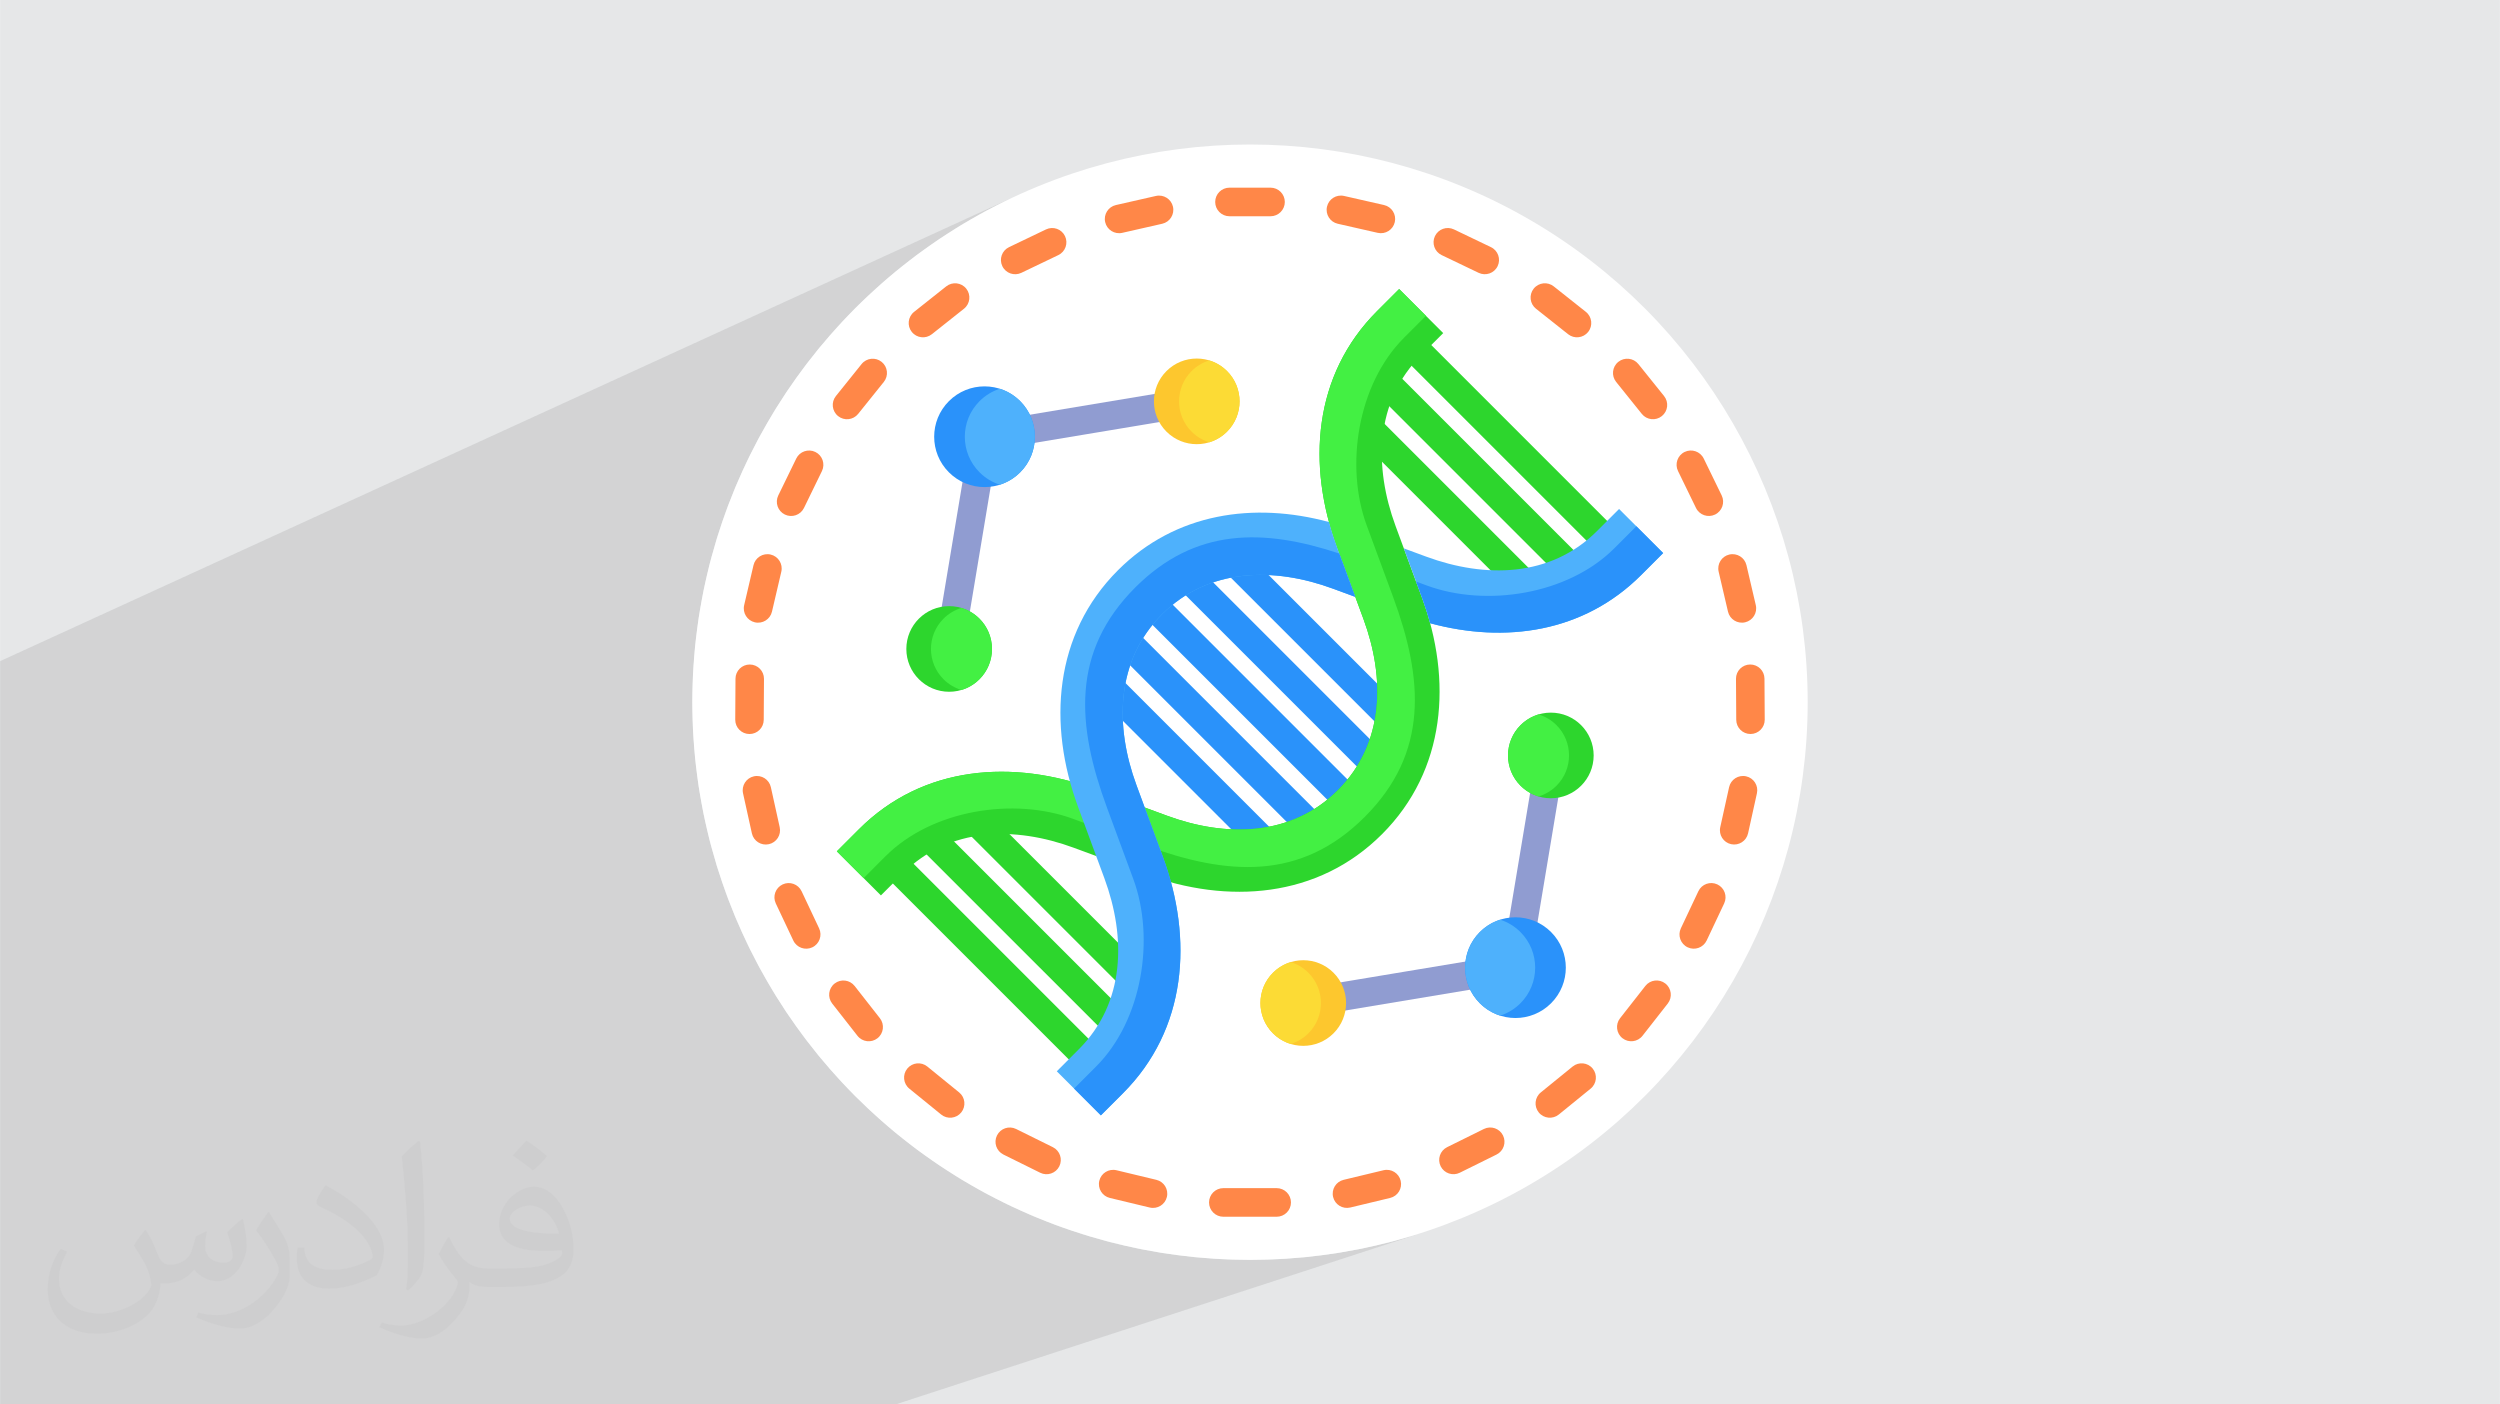
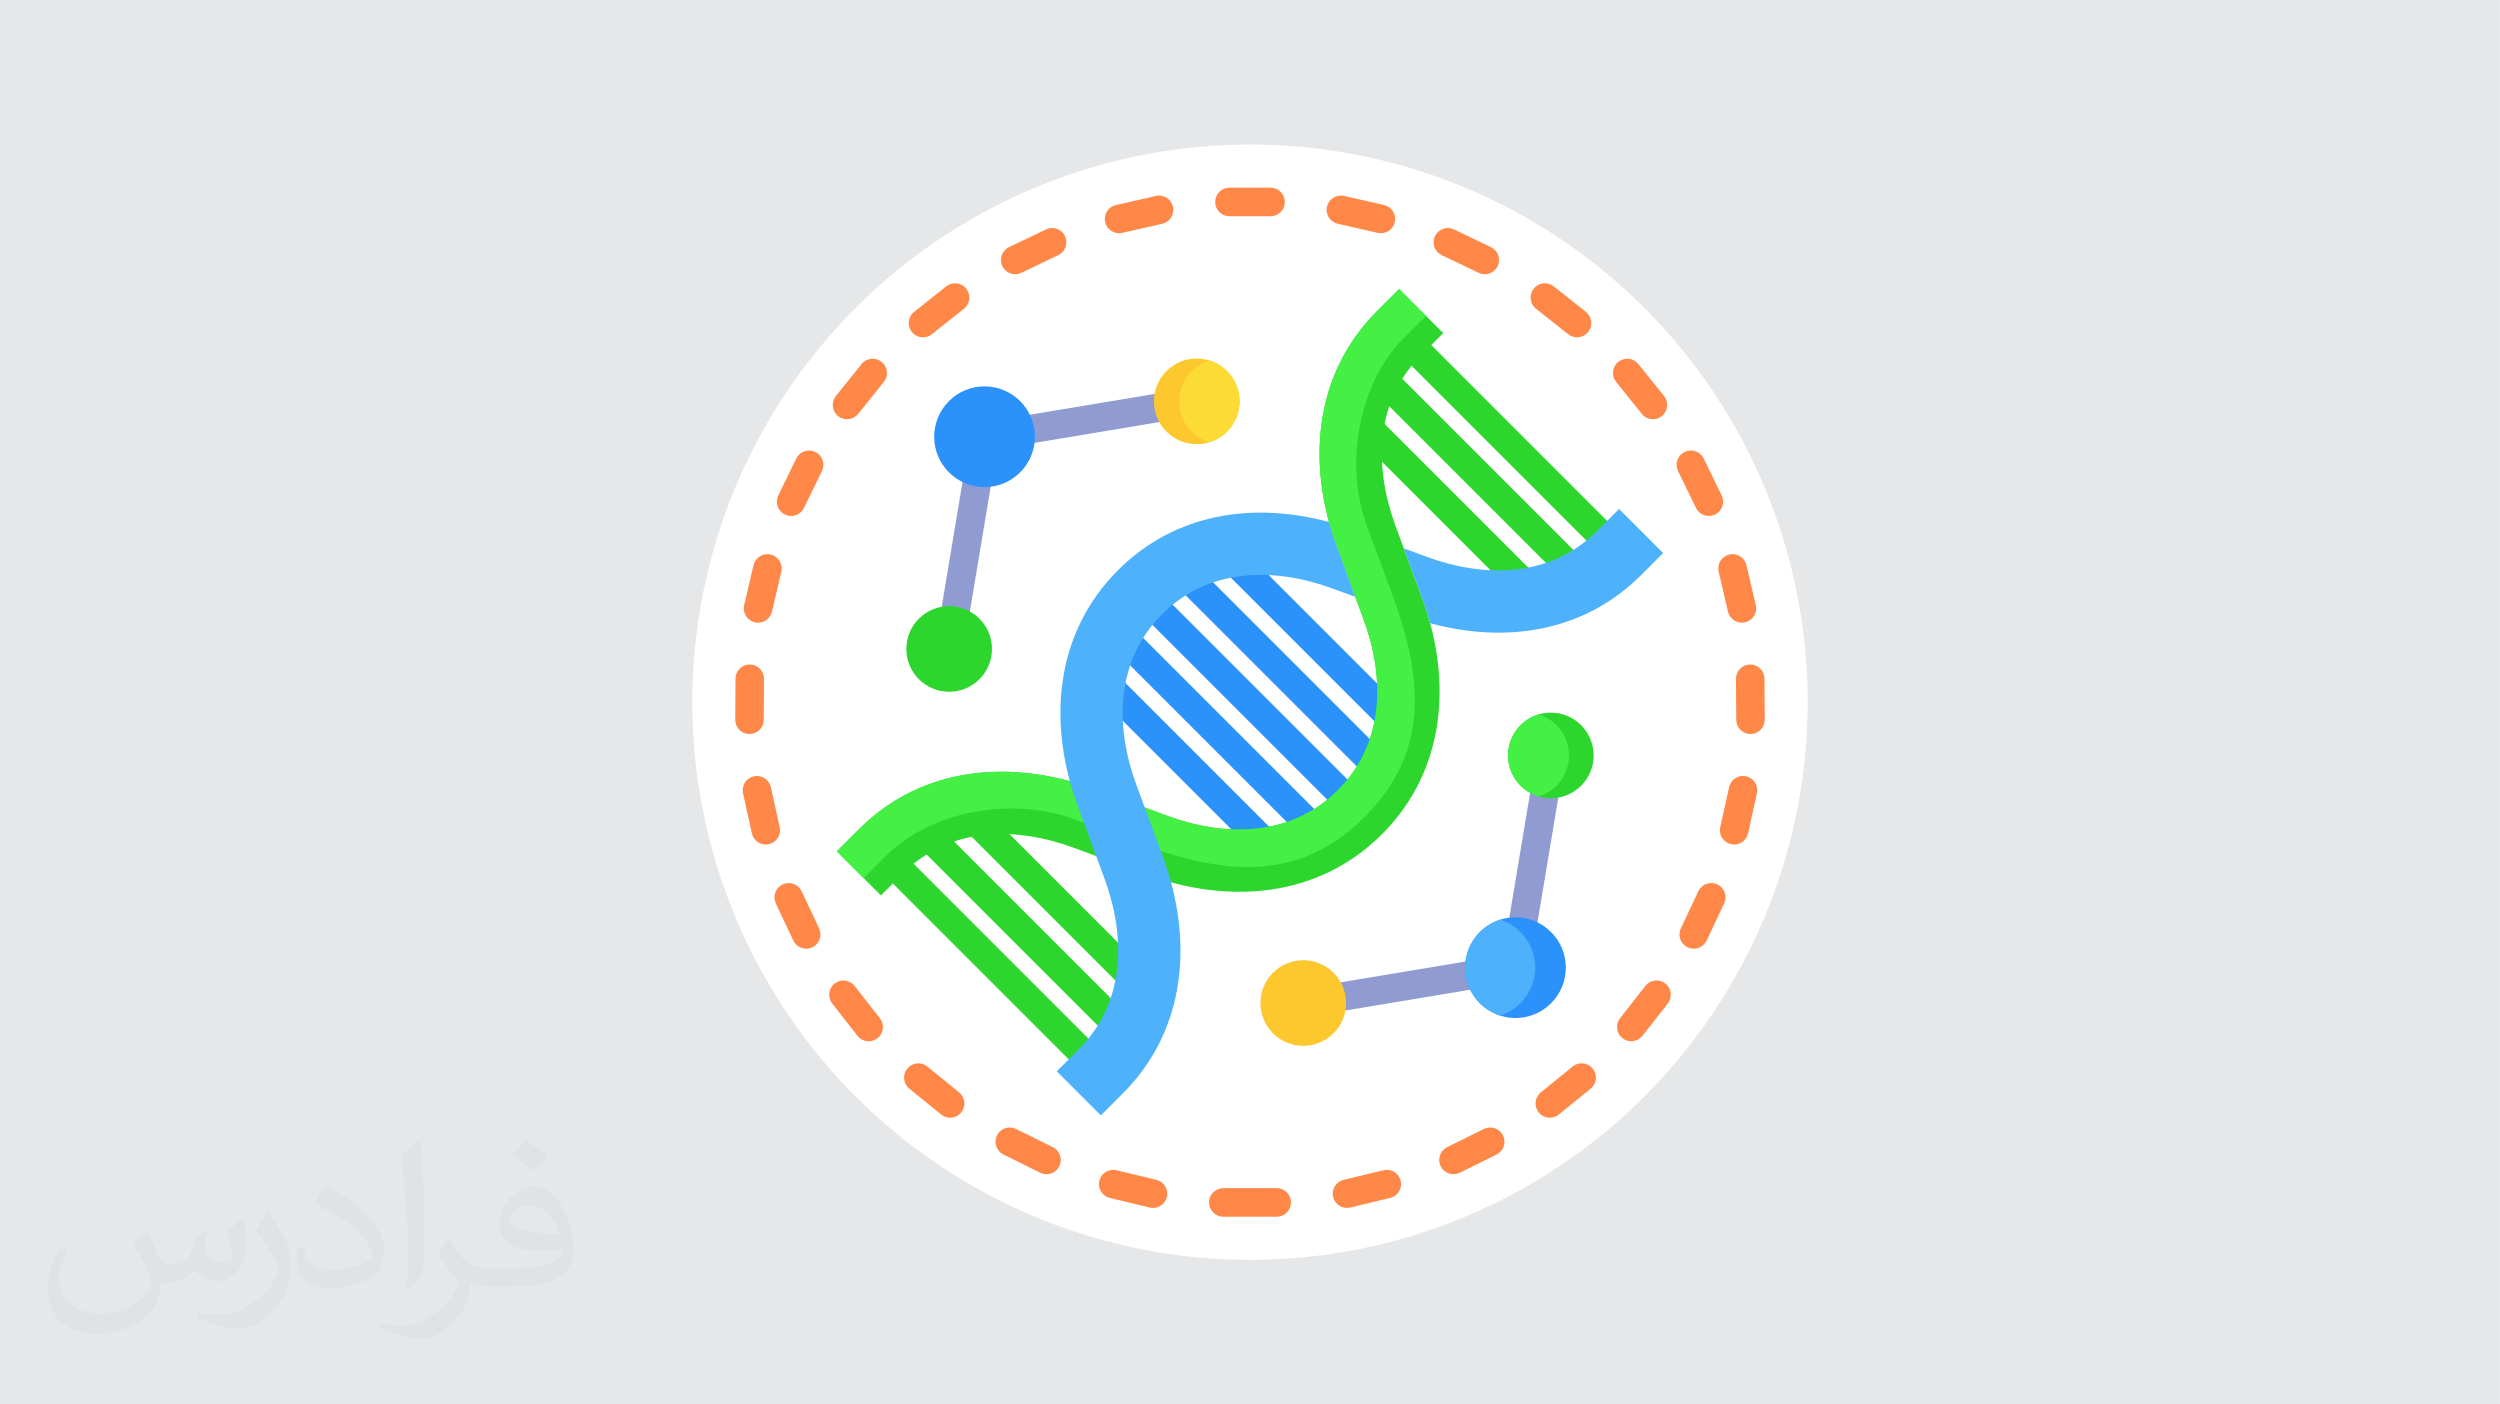
<svg xmlns="http://www.w3.org/2000/svg" xml:space="preserve" width="3.708in" height="2.083in" version="1.0" style="shape-rendering:geometricPrecision; text-rendering:geometricPrecision; image-rendering:optimizeQuality; fill-rule:evenodd; clip-rule:evenodd" viewBox="0 0 3702.73 2080.18" data-name="Layer 1">
  <defs>
    <style type="text/css">
   
    .fil5 {fill:#2A92FA}
    .fil4 {fill:#2DD62D}
    .fil10 {fill:#43F043}
    .fil8 {fill:#4EB1FC}
    .fil7 {fill:#909CD1}
    .fil0 {fill:#E6E7E8}
    .fil12 {fill:#FCDB35}
    .fil11 {fill:#FDC72E}
    .fil6 {fill:#FF8748}
    .fil3 {fill:white}
    .fil9 {fill:#2DD62D;fill-rule:nonzero}
    .fil2 {fill:#373435;fill-opacity:0.031}
    .fil1 {fill:#2B2A29;fill-opacity:0.102}
   
  </style>
  </defs>
  <g id="Layer_x0020_1">
    <polygon class="fil0" points="-0,0 3702.73,0 3702.73,2080.18 -0,2080.18 " />
-     <polygon class="fil1" points="1326.41,2080.18 -0,2080.18 -0,979.28 1493.24,295.51 1457.62,313.75 1423.03,333.64 1389.52,355.13 1357.13,378.16 1325.93,402.68 1295.96,428.64 1267.27,455.99 1239.91,484.68 1213.95,514.65 1189.43,545.86 1166.4,578.25 1144.91,611.76 1125.03,646.35 1106.78,681.97 1090.24,718.56 1075.45,756.07 1062.46,794.45 1051.33,833.65 1042.11,873.61 1034.84,914.29 1029.59,955.63 1026.4,997.58 1025.33,1040.09 1026.4,1082.6 1029.59,1124.55 1034.84,1165.89 1042.11,1206.57 1051.33,1246.53 1062.46,1285.73 1075.45,1324.11 1090.24,1361.62 1106.78,1398.21 1125.03,1433.83 1144.91,1468.42 1166.4,1501.93 1189.43,1534.32 1213.95,1565.53 1239.91,1595.5 1267.27,1624.19 1295.96,1651.54 1325.93,1677.5 1357.13,1702.02 1389.52,1725.05 1423.03,1746.54 1457.62,1766.43 1493.24,1784.67 1529.83,1801.21 1567.34,1816 1605.73,1828.99 1644.92,1840.12 1684.89,1849.35 1725.56,1856.61 1766.9,1861.86 1808.86,1865.05 1851.36,1866.13 1893.87,1865.05 1935.82,1861.86 1977.16,1856.61 2017.84,1849.35 2057.8,1840.12 2097,1828.99 " />
    <path class="fil2" d="M215.96 1821.93c7.07,10.71 11.65,21.01 16.13,32.45 3.33,6.66 5.09,18.93 20.7,18.93 4.57,0 11.13,-1.35 16.95,-4.57 6.55,-3.44 11.54,-8.64 14.15,-16.53l6.24 -21.01 15.19 -7.49 1.04 1.04c-2.08,7.91 -2.59,15.5 -2.59,21.43 0,17.57 15.19,24.23 27.25,24.23 7.07,0 13.42,-3.44 13.42,-9.89 0,-8.32 -3.53,-22.47 -8.12,-35.16 7.07,-7.07 14.15,-14.15 22.26,-19.87l1.25 0.63c3.53,14.98 5.51,29.75 5.51,39.63 0,9.67 -4.27,20.39 -7.8,27.36 -7.28,13.73 -20.18,24.65 -35.78,24.65 -11.85,0 -25.06,-5.93 -34.12,-16.95l-0.52 0c-8.53,10.61 -21.74,20.18 -42.86,20.18l-6.55 0c-1.04,13.94 -4.05,23.81 -8.64,32.66 -12.58,24.54 -49.92,41.92 -85.08,41.92 -48.89,0 -73.43,-28.19 -73.43,-65.73 0,-23.19 7.59,-44.72 19.24,-60.01l9.56 3.95c-7.28,13.94 -12.17,27.04 -12.17,39.94 0,35.16 28.61,51.9 61.58,51.9 30.58,0 68.44,-19.45 75.31,-42.02 -2.59,-24.65 -11.85,-36.19 -26,-58.66 4.27,-7.49 9.78,-14.98 16.64,-22.98l1.25 0 0 0 0 0 -0.01 -0.04zm563.83 -132.3c10.3,6.45 20.39,14.04 30.27,22.78 -5.51,7.8 -12.38,14.88 -20.91,21.12 -9.89,-8.01 -19.76,-14.88 -29.86,-22.16 6.86,-7.7 13.63,-15.08 20.49,-21.74l0 0 0 0 0 0 0 0 0 0 0.01 0zm5.3 96.11c-16.64,0 -30.27,10.92 -30.27,19.03 0,17.38 33.28,22.78 73.12,22.56 -4.99,-20.39 -22.47,-41.61 -42.86,-41.61l0 0.01zm-37.35 92.99c21.64,0 40.57,-0.63 55.02,-4.27 16.13,-4.05 29.75,-12.17 29.75,-17.78 0,-1.46 0,-3.22 -0.52,-4.68 -9.05,0.83 -19.45,0.83 -28.5,0.83 -29.33,0 -51.79,-6.66 -60.64,-23.09 -2.19,-4.57 -3.74,-9.67 -3.74,-15.5 0,-15.92 6.86,-31.41 18.93,-42.13 10.08,-8.84 21.22,-14.35 32.55,-14.35 20.49,0 36.81,16.44 48.26,42.34 6.24,14.15 10.5,30.47 10.5,51.07 0,13.73 -3.74,25.27 -12.27,33.8 -15.92,15.4 -45.24,21.22 -90.17,21.22l-20.39 0 0 0 -5.3 0c-11.13,0 -19.14,-1.98 -25.48,-6.86l-1.04 0c0.31,2.59 0.52,5.09 0.52,7.49 0,10.08 -3.33,22.98 -10.08,33.28 -19.97,29.64 -41.61,42.53 -60.33,42.53 -18.93,0 -42.13,-7.28 -63.03,-16.75l3.74 -7.28c6.76,2.81 16.13,4.68 29.02,4.68 33.8,0 78.21,-32.45 83.72,-64.17 -1.25,-2.59 -3.53,-6.03 -6.76,-9.67 -9.89,-11.75 -16.13,-21.53 -21.95,-31.82 4.99,-9.89 9.56,-17.78 13.83,-24.96l1.77 -0.21c14.46,29.44 27.56,46.28 56.78,46.28l4.57 0 0 0 21.22 0 0 0 0 0 0 0 0 0 0 0 0.04 0zm-146.45 31.1c2.5,-13.52 2.7,-28.7 2.7,-42.86l0 -21.01c0,-39.21 -4.99,-96.2 -9.05,-133.34 7.07,-7.59 16.95,-16.53 24.75,-22.56l2.29 0.63c5.3,46.7 6.55,100.79 6.55,150.81 0,13.11 -0.52,25.9 -1.77,35.26 -0.73,11.85 -7.59,20.8 -22.26,34.53l-3.22 -1.46zm-150.71 -61.89c0.73,18.41 9.78,32.87 41.4,32.87 19.66,0 36.3,-5.09 54.71,-13.83 3.33,-1.46 5.09,-3.44 5.09,-5.09 0,-11.54 -8.84,-26.83 -23.71,-40.77 -14.46,-13.11 -33.6,-24.65 -51.48,-32.35 -6.14,-2.59 -8.12,-5.3 -8.12,-7.91 0,-5.3 7.07,-16.44 12.9,-24.44l1.98 -0.21c20.49,10.71 43.38,26.63 60.33,44.3 15.4,16.33 24.96,32.87 24.96,50.86 0,13.31 -4.05,25.79 -10.61,37.44 -22.47,11.33 -46.39,19.97 -70.1,19.97 -28.81,0 -48.47,-13.52 -48.47,-45.24 0,-3.44 0,-8.73 1.25,-15.61l9.89 0 0 0 0 0 0 0 0 0 0 0 -0.01 0zm-52.11 -52.32l17.89 28.92c6.55,10.71 12.69,22.37 12.69,40.77l0 23.5c0,19.03 -12.17,39.42 -31.82,59.6 -15.4,13.63 -29.02,19.45 -41.61,19.45 -18.72,0 -40.15,-5.82 -64.9,-16.44l2.81 -7.28c7.8,2.08 16.84,3.84 27.98,3.84 35.58,-0.21 71.97,-26.21 88.61,-57.93 1.98,-3.64 2.7,-7.07 2.7,-9.47 0,-3.64 -1.98,-7.7 -3.53,-11.33 -9.05,-17.05 -19.14,-32.66 -30.27,-47.12 5.82,-9.16 11.65,-17.99 17.99,-26.73l1.46 0.21 0 0 0 0 0 0 0 0 0 0 -0.01 0z" />
    <circle class="fil3" cx="1851.36" cy="1040.09" r="826.04" />
    <g id="_1660184037792">
      <g>
        <path class="fil4" d="M1329.14 1255.52l311.79 311.79 -29.95 29.95 -311.79 -311.79 29.95 -29.95zm128.31 -57.67l-29.95 29.95 241.15 241.15 29.95 -29.95 -241.15 -241.15zm-73.92 19.07l-29.95 29.95 296.02 296.01 29.95 -29.95 -296.02 -296.02z" />
        <path class="fil5" d="M1707.04 865.82l314.06 314.06 -29.95 29.95 -314.06 -314.07 29.95 -29.95 -0 0zm128.31 -57.67l-29.95 29.95 243.43 243.42 29.95 -29.95 -243.42 -243.42zm-73.93 19.07l-29.95 29.95 298.28 298.28 29.95 -29.95 -298.28 -298.28zm-112.06 166.92l-29.95 29.95 243.43 243.43 29.95 -29.95 -243.42 -243.42zm19.07 -73.93l-29.95 29.95 298.28 298.28 29.95 -29.95 -298.28 -298.28z" />
        <path class="fil4" d="M2041.34 618.49l231.17 231.17 -29.95 29.95 -231.17 -231.17 29.95 -29.95zm57.67 -128.31l-29.95 29.95 301.81 301.81 29.95 -29.95 -301.81 -301.81zm-38.61 54.39l-29.95 29.95 286.03 286.03 29.95 -29.95 -286.03 -286.03z" />
        <path class="fil6" d="M1881.75 277.96c11.7,0 21.18,9.49 21.18,21.18 0,11.7 -9.48,21.18 -21.18,21.18l-60.76 -0c-11.7,0 -21.18,-9.48 -21.18,-21.18 0,-11.7 9.48,-21.18 21.18,-21.18l60.76 0zm-69.87 1524.27c-11.7,0 -21.18,-9.48 -21.18,-21.18 0,-11.7 9.48,-21.18 21.18,-21.18l78.98 0c11.7,0 21.18,9.48 21.18,21.18 0,11.7 -9.48,21.18 -21.18,21.18l-78.98 0zm-168.1 -27.84c-11.33,-2.7 -18.33,-14.07 -15.64,-25.4 2.7,-11.33 14.07,-18.33 25.4,-15.64l59.08 14.2c11.33,2.69 18.33,14.07 15.64,25.4 -2.7,11.33 -14.07,18.33 -25.4,15.64l-59.08 -14.2zm-157.6 -64.25c-10.46,-5.17 -14.76,-17.84 -9.6,-28.3 5.16,-10.46 17.83,-14.76 28.3,-9.6l54.46 26.94c10.46,5.17 14.76,17.84 9.6,28.3 -5.16,10.46 -17.84,14.76 -28.3,9.6l-54.46 -26.94 0 -0zm-139.4 -97.64c-9.05,-7.36 -10.42,-20.65 -3.06,-29.7 7.36,-9.05 20.65,-10.42 29.7,-3.06l47.14 38.34c9.05,7.36 10.42,20.65 3.06,29.7 -7.36,9.05 -20.65,10.42 -29.7,3.06l-47.14 -38.34zm-114.3 -126.11c-7.17,-9.18 -5.54,-22.45 3.64,-29.62 9.18,-7.17 22.44,-5.54 29.62,3.64l37.47 47.83c7.17,9.18 5.54,22.45 -3.64,29.62 -9.18,7.17 -22.45,5.54 -29.62,-3.64l-37.47 -47.84 -0 0zm-83.5 -148.24c-4.98,-10.55 -0.46,-23.15 10.09,-28.13 10.55,-4.98 23.15,-0.46 28.13,10.09l25.93 54.95c4.98,10.55 0.46,23.15 -10.09,28.13 -10.55,4.98 -23.15,0.46 -28.13,-10.09l-25.93 -54.95 0 -0zm-48.52 -163.11c-2.51,-11.38 4.68,-22.64 16.05,-25.15 11.38,-2.51 22.64,4.68 25.15,16.05l13.1 59.33c2.51,11.38 -4.67,22.64 -16.05,25.15 -11.38,2.51 -22.64,-4.67 -25.15,-16.05l-13.11 -59.34zm-11.18 -169.75c0.04,-11.65 9.53,-21.06 21.18,-21.01 11.65,0.04 21.06,9.53 21.02,21.18l-0.37 60.76c-0.04,11.65 -9.53,21.06 -21.18,21.02 -11.65,-0.05 -21.06,-9.53 -21.02,-21.18l0.37 -60.76zm26.67 -168.09c2.65,-11.38 14.02,-18.45 25.4,-15.8 11.38,2.65 18.45,14.02 15.8,25.4l-13.83 59.17c-2.65,11.38 -14.02,18.45 -25.4,15.8 -11.38,-2.65 -18.45,-14.02 -15.8,-25.4l13.83 -59.16 -0 0zm63.31 -157.98c5.11,-10.51 17.79,-14.88 28.3,-9.76 10.51,5.11 14.88,17.78 9.76,28.3l-26.6 54.63c-5.12,10.51 -17.78,14.88 -28.3,9.76 -10.51,-5.11 -14.88,-17.79 -9.76,-28.3l26.61 -54.63 -0 0zm96.8 -139.98c7.31,-9.09 20.61,-10.54 29.7,-3.22 9.1,7.31 10.54,20.61 3.23,29.7l-38.05 47.37c-7.31,9.1 -20.61,10.54 -29.7,3.23 -9.09,-7.31 -10.54,-20.61 -3.23,-29.7l38.05 -47.37zm125.35 -115.04c9.14,-7.27 22.44,-5.75 29.7,3.39 7.26,9.14 5.74,22.43 -3.39,29.7l-47.6 37.76c-9.14,7.26 -22.44,5.74 -29.7,-3.39 -7.27,-9.14 -5.75,-22.44 3.39,-29.7l47.6 -37.76zm147.82 -84.39c10.51,-5.02 23.11,-0.58 28.13,9.93 5.02,10.51 0.58,23.11 -9.93,28.13l-54.79 26.27c-10.51,5.02 -23.11,0.58 -28.13,-9.93 -5.02,-10.51 -0.58,-23.1 9.93,-28.13l54.79 -26.27zm162.82 -49.57c11.38,-2.56 22.67,4.59 25.23,15.96 2.56,11.38 -4.59,22.68 -15.97,25.24l-59.25 13.47c-11.38,2.56 -22.67,-4.59 -25.23,-15.97 -2.56,-11.38 4.59,-22.67 15.97,-25.23l59.25 -13.47 0 0zm337.12 1443.1c11.33,-2.7 22.71,4.3 25.4,15.64 2.7,11.33 -4.3,22.7 -15.64,25.4l-59.08 14.2c-11.33,2.7 -22.7,-4.3 -25.4,-15.64 -2.7,-11.33 4.3,-22.71 15.64,-25.4l59.08 -14.2zm148.66 -61.12c10.46,-5.16 23.13,-0.86 28.3,9.6 5.16,10.46 0.86,23.13 -9.6,28.3l-54.46 26.94c-10.46,5.16 -23.13,0.86 -28.3,-9.6 -5.16,-10.46 -0.86,-23.13 9.6,-28.3l54.46 -26.94 -0 0zm131.45 -92.5c9.05,-7.36 22.34,-5.99 29.7,3.06 7.36,9.05 5.98,22.34 -3.06,29.7l-47.14 38.34c-9.05,7.36 -22.35,5.98 -29.7,-3.06 -7.36,-9.05 -5.99,-22.35 3.06,-29.7l47.14 -38.34zm107.67 -119.33c7.17,-9.18 20.44,-10.81 29.62,-3.64 9.18,7.17 10.81,20.44 3.64,29.62l-37.47 47.84c-7.17,9.18 -20.43,10.81 -29.62,3.64 -9.18,-7.17 -10.81,-20.44 -3.64,-29.62l37.47 -47.83 0 -0zm78.54 -140.3c4.98,-10.55 17.57,-15.08 28.13,-10.09 10.55,4.98 15.08,17.57 10.09,28.13l-25.93 54.95c-4.98,10.55 -17.58,15.08 -28.13,10.09 -10.56,-4.98 -15.08,-17.58 -10.09,-28.13l25.93 -54.95 0 0zm45.53 -154.17c2.51,-11.38 13.77,-18.56 25.15,-16.05 11.38,2.51 18.56,13.77 16.05,25.15l-13.11 59.33c-2.51,11.38 -13.77,18.56 -25.15,16.05 -11.38,-2.51 -18.56,-13.77 -16.05,-25.15l13.11 -59.33zm10.19 -160.48c-0.05,-11.65 9.36,-21.14 21.02,-21.18 11.65,-0.05 21.13,9.36 21.18,21.01l0.37 60.76c0.05,11.65 -9.36,21.13 -21.01,21.18 -11.65,0.04 -21.14,-9.37 -21.18,-21.02l-0.37 -60.76zm-25.68 -158.66c-2.65,-11.38 4.42,-22.75 15.8,-25.4 11.38,-2.65 22.75,4.42 25.4,15.8l13.83 59.17c2.65,11.38 -4.43,22.75 -15.8,25.4 -11.38,2.65 -22.75,-4.42 -25.4,-15.8l-13.83 -59.16 -0 0zm-60.17 -149.04c-5.12,-10.51 -0.75,-23.18 9.76,-28.3 10.51,-5.12 23.18,-0.75 28.3,9.76l26.6 54.63c5.12,10.51 0.75,23.18 -9.76,28.3 -10.51,5.12 -23.18,0.75 -28.3,-9.76l-26.6 -54.63 0 -0zm-91.67 -132.04c-7.31,-9.09 -5.87,-22.39 3.22,-29.7 9.09,-7.31 22.39,-5.87 29.7,3.23l38.05 47.37c7.31,9.09 5.87,22.39 -3.23,29.7 -9.09,7.31 -22.39,5.87 -29.7,-3.23l-38.05 -47.37zm-118.73 -108.42c-9.14,-7.27 -10.66,-20.57 -3.39,-29.7 7.26,-9.14 20.56,-10.66 29.7,-3.39l47.6 37.76c9.14,7.26 10.66,20.56 3.39,29.7 -7.26,9.14 -20.56,10.66 -29.7,3.39l-47.6 -37.76zm-139.71 -79.42c-10.51,-5.02 -14.95,-17.62 -9.93,-28.13 5.03,-10.51 17.62,-14.95 28.13,-9.93l54.79 26.27c10.51,5.02 14.95,17.62 9.93,28.13 -5.03,10.51 -17.62,14.95 -28.13,9.93l-54.79 -26.27zm-153.88 -46.43c-11.38,-2.56 -18.53,-13.86 -15.97,-25.23 2.56,-11.38 13.86,-18.53 25.24,-15.97l59.25 13.47c11.38,2.56 18.53,13.86 15.97,25.23 -2.56,11.38 -13.86,18.53 -25.24,15.97l-59.25 -13.47 0 -0z" />
        <path class="fil7" d="M1926.76 1464.84l299.44 -49.92 49.92 -299.44 41.7 6.95 -52.33 313.91c-1.29,8.85 -8.15,16.24 -17.44,17.79l-314.33 52.4 -6.95 -41.7z" />
        <path class="fil5" d="M2191.82 1380.54c-29.13,29.13 -29.13,76.36 0,105.49 29.13,29.13 76.36,29.13 105.49,0 29.13,-29.13 29.13,-76.36 0,-105.49 -29.13,-29.13 -76.36,-29.13 -105.49,0z" />
        <path class="fil8" d="M2191.82 1380.54c-29.13,29.13 -29.13,76.36 0,105.49 8.72,8.72 19.06,14.82 30.05,18.32 10.99,-3.5 21.33,-9.61 30.05,-18.32 29.13,-29.13 29.13,-76.36 0,-105.49 -8.72,-8.72 -19.06,-14.82 -30.05,-18.32 -10.99,3.5 -21.33,9.61 -30.05,18.32z" />
      </g>
      <circle class="fil9" cx="2296.97" cy="1118.96" r="63.42" />
      <path class="fil10" d="M2252.12 1074.11c7.69,-7.69 16.87,-12.99 26.61,-15.91 9.74,2.92 18.92,8.22 26.61,15.91 24.77,24.77 24.77,64.93 0,89.7 -7.69,7.69 -16.87,12.99 -26.61,15.91 -9.74,-2.91 -18.91,-8.21 -26.61,-15.91 -24.77,-24.77 -24.77,-64.93 0,-89.7z" />
      <path class="fil11" d="M1885.39 1440.84c24.77,-24.77 64.93,-24.77 89.7,0 24.77,24.77 24.77,64.93 0,89.7 -24.77,24.77 -64.93,24.77 -89.7,0 -24.77,-24.77 -24.77,-64.93 0,-89.7z" />
-       <path class="fil12" d="M1885.39 1440.84c7.59,-7.59 16.64,-12.86 26.24,-15.79 9.6,2.94 18.65,8.2 26.24,15.79 24.77,24.77 24.77,64.93 0,89.7 -7.59,7.59 -16.64,12.85 -26.24,15.79 -9.6,-2.94 -18.65,-8.2 -26.24,-15.79 -24.77,-24.77 -24.77,-64.93 0,-89.7z" />
      <path class="fil7" d="M1775.97 615.34l-299.44 49.92 -49.92 299.44 -41.7 -6.95 52.33 -313.91c1.29,-8.85 8.15,-16.25 17.45,-17.8l314.33 -52.4 6.95 41.7 0 0z" />
      <path class="fil5" d="M1510.91 699.63c29.13,-29.13 29.13,-76.36 0,-105.49 -29.13,-29.13 -76.36,-29.13 -105.49,0 -29.13,29.13 -29.13,76.36 0,105.49 29.13,29.13 76.36,29.13 105.49,0z" />
-       <path class="fil8" d="M1510.91 699.63c29.13,-29.13 29.13,-76.36 0,-105.49 -8.72,-8.72 -19.06,-14.82 -30.05,-18.33 -10.99,3.5 -21.33,9.61 -30.05,18.33 -29.13,29.13 -29.13,76.36 0,105.49 8.72,8.72 19.06,14.83 30.05,18.33 10.99,-3.5 21.33,-9.61 30.05,-18.33z" />
      <circle class="fil9" cx="1405.76" cy="961.22" r="63.42" />
-       <path class="fil10" d="M1450.61 1006.07c-7.69,7.69 -16.87,12.99 -26.61,15.91 -9.74,-2.91 -18.92,-8.22 -26.61,-15.91 -24.77,-24.77 -24.77,-64.93 0,-89.7 7.69,-7.69 16.87,-12.99 26.61,-15.91 9.74,2.92 18.91,8.22 26.61,15.91 24.77,24.77 24.77,64.93 0,89.7z" />
+       <path class="fil10" d="M1450.61 1006.07z" />
      <path class="fil11" d="M1817.34 639.34c-24.77,24.77 -64.93,24.77 -89.7,0 -24.77,-24.77 -24.77,-64.93 0,-89.7 24.77,-24.77 64.93,-24.77 89.7,0 24.77,24.77 24.77,64.93 0,89.7z" />
      <path class="fil12" d="M1817.34 639.34c-7.59,7.59 -16.64,12.85 -26.24,15.79 -9.6,-2.94 -18.65,-8.2 -26.24,-15.79 -24.77,-24.77 -24.77,-64.93 0,-89.7 7.59,-7.59 16.64,-12.86 26.24,-15.79 9.6,2.94 18.65,8.2 26.24,15.79 24.77,24.77 24.77,64.93 0,89.7z" />
      <path class="fil4" d="M2104.92 526.03c-68.93,68.93 -70.11,165.84 -37.89,253.2l39.08 105.97c44.98,121.95 35.75,255.44 -59.22,350.41 -94.97,94.96 -228.46,104.19 -350.41,59.22l-105.97 -39.08c-87.36,-32.22 -184.27,-31.05 -253.2,37.88l-32.64 32.64 -65.27 -65.27 32.64 -32.63c94.96,-94.97 228.46,-104.2 350.41,-59.23l105.97 39.08c87.36,32.22 184.27,31.04 253.2,-37.89 68.93,-68.93 70.1,-165.84 37.88,-253.2l-39.08 -105.97c-44.97,-121.95 -35.74,-255.45 59.22,-350.41l32.64 -32.64 65.27 65.27 -32.64 32.63 0 0z" />
      <path class="fil10" d="M1279.1 1300.7l-39.7 -39.7 32.64 -32.63c94.96,-94.97 228.46,-104.2 350.41,-59.23l105.97 39.08c87.36,32.22 184.27,31.04 253.2,-37.89 68.93,-68.94 70.1,-165.84 37.89,-253.2l-39.08 -105.97c-44.97,-121.95 -35.74,-255.45 59.22,-350.41l32.64 -32.64 39.69 39.7 -32.63 32.63c-68.94,68.94 -87.36,190.35 -55.14,277.71l39.08 105.97c44.98,121.95 52.99,230.94 -41.97,325.9 -94.96,94.96 -203.96,86.94 -325.9,41.97l-105.97 -39.08c-87.36,-32.22 -208.78,-13.79 -277.71,55.14l-32.64 32.64 0 0z" />
      <path class="fil8" d="M1597.81 1554.15c68.93,-68.93 70.11,-165.84 37.89,-253.2l-39.08 -105.97c-44.97,-121.95 -35.74,-255.45 59.23,-350.41 85.19,-85.19 201.4,-101.38 312.46,-71.34 3.44,12.73 7.49,25.39 12.12,37.94l26.9 72.95 -33.01 -12.17c-87.36,-32.22 -184.27,-31.05 -253.2,37.88 -68.94,68.94 -70.11,165.85 -37.89,253.2l39.08 105.97c44.98,121.95 35.74,255.45 -59.22,350.41l-32.64 32.64 -65.27 -65.27 32.64 -32.64 -0.01 0zm481.39 -741.9l33.01 12.18c87.36,32.22 184.27,31.04 253.2,-37.89l32.63 -32.64 65.27 65.27 -32.64 32.64c-85.2,85.19 -201.41,101.38 -312.47,71.33 -3.44,-12.74 -7.49,-25.4 -12.11,-37.94l-26.9 -72.95 0 0z" />
-       <path class="fil5" d="M2423.63 779.48l39.7 39.7 -32.63 32.64c-85.2,85.19 -201.41,101.38 -312.47,71.33 -3.44,-12.74 -7.48,-25.4 -12.11,-37.94l-8.79 -23.84 15.97 5.89c87.36,32.22 208.78,13.79 277.71,-55.14l32.63 -32.64 0 0zm-416.3 104.65l-33.01 -12.17c-87.36,-32.22 -184.27,-31.05 -253.2,37.89 -68.94,68.93 -70.11,165.84 -37.89,253.2l39.08 105.97c44.97,121.95 35.74,255.45 -59.22,350.41l-32.64 32.63 -39.69 -39.69 32.63 -32.64c68.94,-68.93 87.36,-190.35 55.14,-277.71l-39.08 -105.97c-44.98,-121.95 -52.99,-230.94 41.97,-325.9 88.77,-88.78 189.8,-87.55 302.21,-50.28l23.7 64.26 -0.01 -0z" />
    </g>
  </g>
</svg>